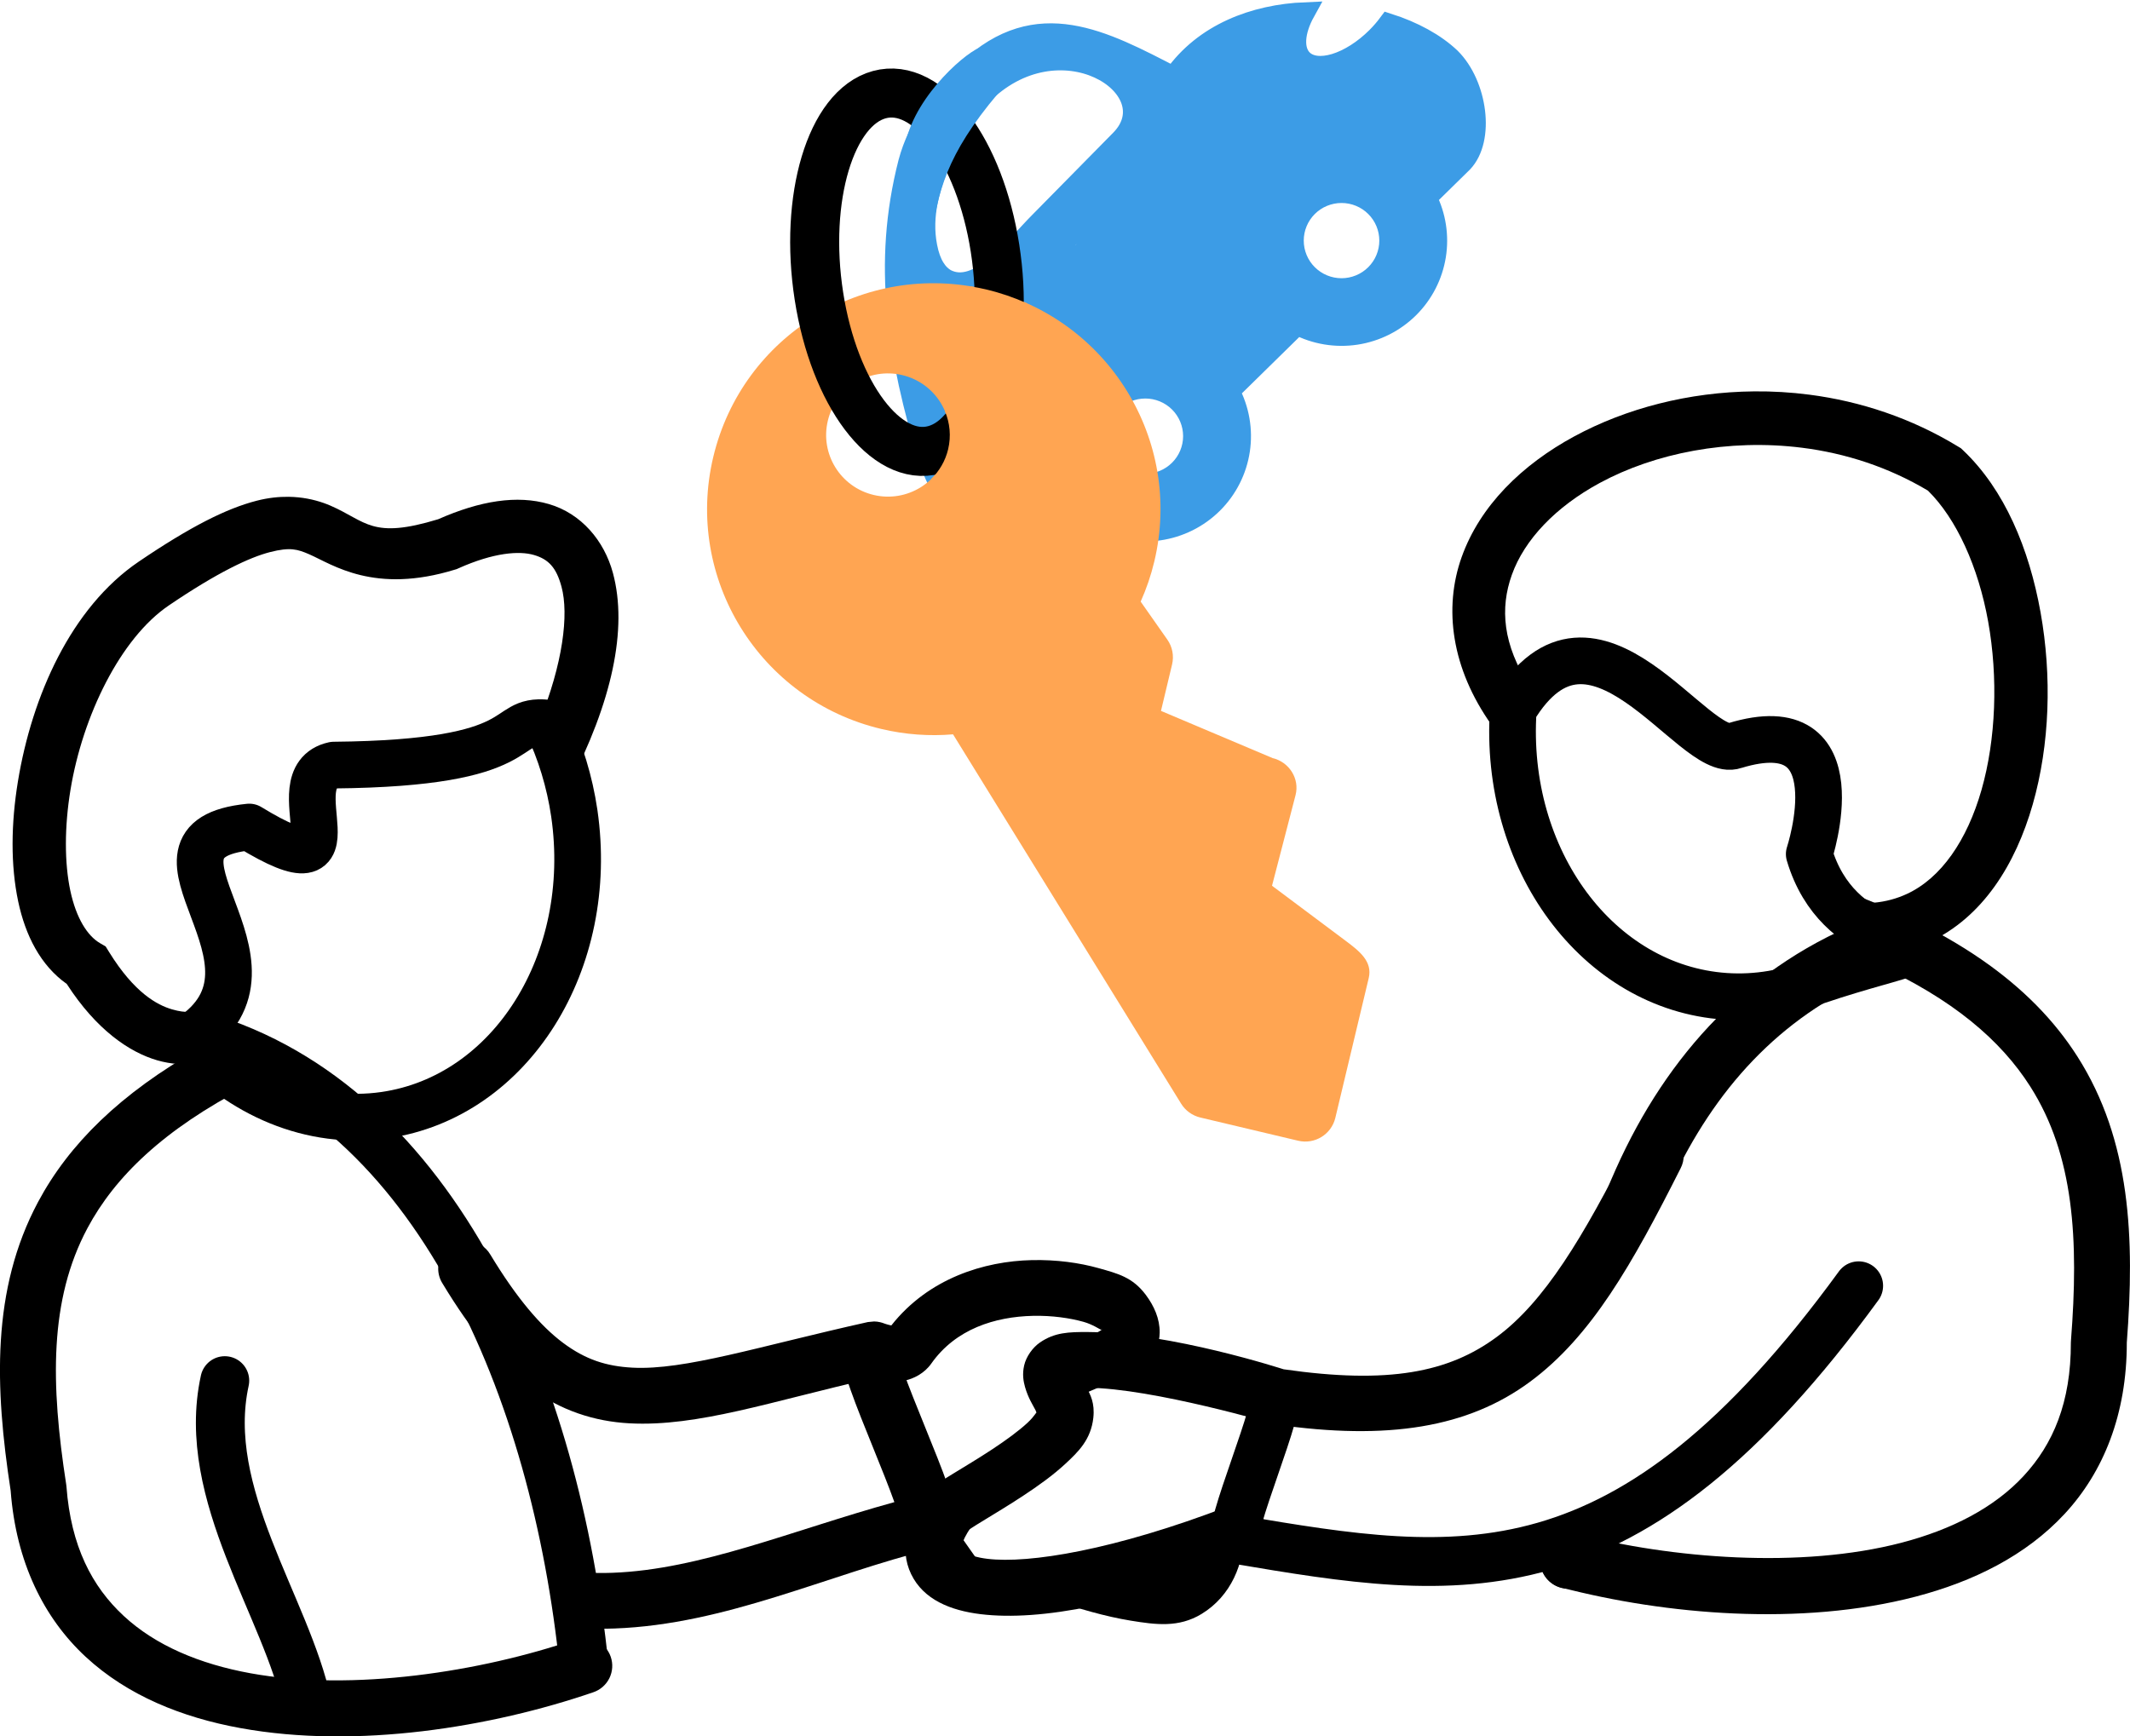
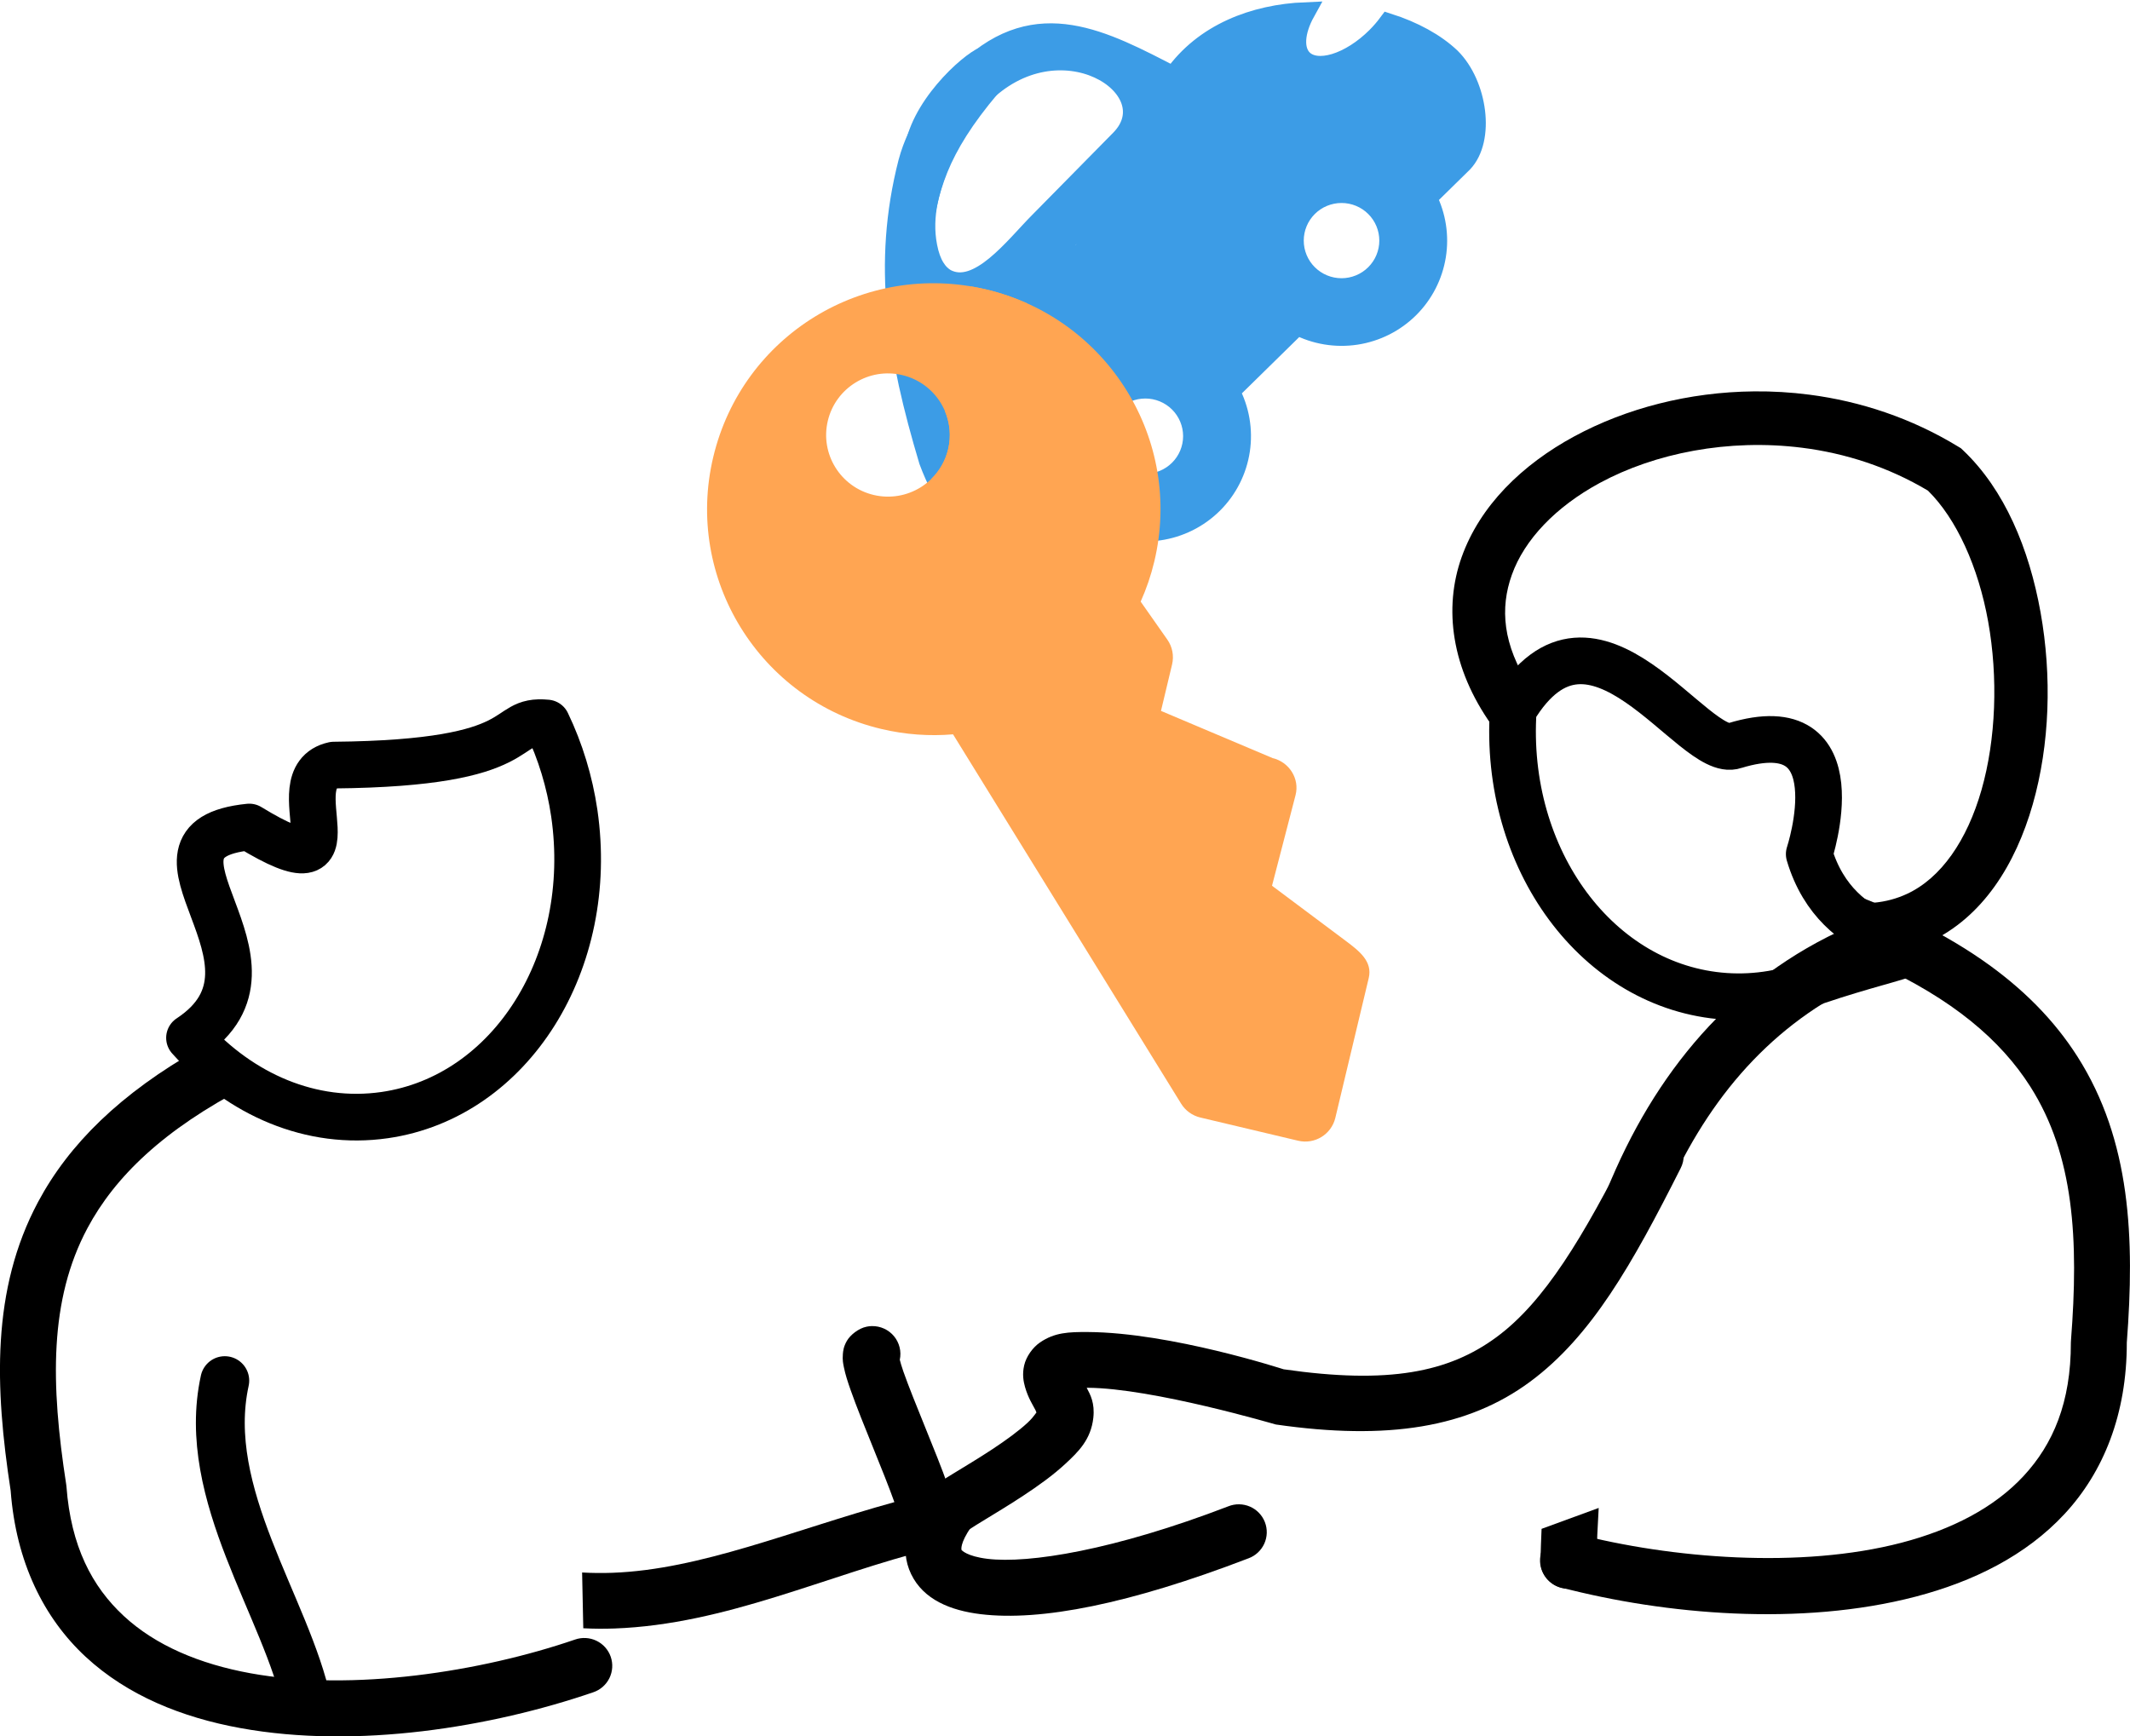
<svg xmlns="http://www.w3.org/2000/svg" width="130" height="106" viewBox="0 0 130 106" fill="none">
  <g clip-path="url(#clip0_18_2608)">
-     <path d="M28.527 75.743C28.216 75.73 27.908 75.801 27.635 75.949C27.362 76.097 27.135 76.317 26.978 76.585C26.821 76.852 26.741 77.157 26.745 77.467C26.749 77.777 26.838 78.079 27.002 78.342C28.752 81.24 30.445 83.303 32.324 84.703C34.202 86.104 36.275 86.774 38.417 86.888C42.596 87.11 47.072 85.544 53.279 84.133C53.467 84.188 53.656 84.247 53.923 84.289C54.28 84.344 54.705 84.384 55.226 84.277C55.748 84.17 56.414 83.845 56.836 83.245C58.327 81.124 60.728 80.38 63.048 80.327C64.209 80.301 65.316 80.464 66.126 80.692C66.695 80.852 67.119 81.152 67.229 81.192C67.042 81.31 66.618 81.543 66.083 81.678C65.914 81.72 65.782 81.737 65.628 81.766C65.428 81.785 65.11 81.808 64.972 81.826C64.804 81.847 64.708 81.856 64.512 81.904C64.463 81.916 64.408 81.928 64.3 81.968C64.245 81.987 64.178 82.012 64.065 82.074C64.008 82.105 63.94 82.144 63.849 82.212C63.758 82.281 63.506 82.557 63.506 82.558C63.506 82.558 63.175 83.439 63.175 83.439C63.175 83.44 63.471 84.54 63.471 84.54C63.471 84.54 63.838 84.933 63.973 85.017C64.108 85.102 64.207 85.141 64.286 85.17C64.603 85.287 64.672 85.267 64.749 85.274C65.057 85.301 65.091 85.279 65.227 85.268C65.362 85.258 65.513 85.242 65.685 85.218C65.77 85.207 65.881 85.181 65.986 85.16L70.318 83.274C70.251 83.225 70.184 83.175 70.119 83.121C70.478 82.64 70.775 82.036 70.779 81.343C70.786 80.502 70.439 79.723 69.927 79.04C69.123 77.967 68.216 77.743 67.052 77.416C65.889 77.089 64.487 76.891 62.97 76.925C60.077 76.991 56.678 78.026 54.4 80.913C54.306 80.895 54.2 80.869 54.113 80.841C54.062 80.825 54.019 80.811 53.981 80.798C53.962 80.791 53.947 80.785 53.915 80.774C53.899 80.769 53.884 80.762 53.835 80.747C53.811 80.74 53.782 80.73 53.708 80.713C53.672 80.704 53.625 80.693 53.535 80.682C53.49 80.677 53.35 80.67 53.35 80.67C53.35 80.67 52.97 80.706 52.97 80.706C52.964 80.707 52.958 80.709 52.952 80.71C46.317 82.188 41.789 83.659 38.599 83.49C37.004 83.405 35.736 82.998 34.368 81.978C33.001 80.959 31.541 79.26 29.927 76.588C29.783 76.341 29.58 76.135 29.335 75.987C29.09 75.84 28.813 75.756 28.527 75.743L28.527 75.743ZM67.191 81.077C67.275 81.19 67.235 81.126 67.259 81.174C67.259 81.174 67.257 81.175 67.257 81.176C67.247 81.156 67.226 81.124 67.191 81.077L67.191 81.077ZM75.233 90.22L73.514 93.75L72.481 94.139C72.421 94.837 72.176 95.246 71.555 95.622C71.657 95.56 70.777 95.774 69.557 95.575C69.316 95.536 69.059 95.485 68.794 95.428L61.67 96.706C62.456 97.019 63.28 97.326 64.122 97.618C65.786 98.196 67.472 98.683 69.006 98.933C70.541 99.183 71.937 99.373 73.329 98.529C75.15 97.426 75.949 95.407 75.911 93.548C75.888 92.421 75.633 91.303 75.233 90.22ZM57.238 90.937C56.866 90.927 56.5 91.039 56.197 91.256C55.895 91.472 55.671 91.781 55.561 92.136C55.451 92.491 55.461 92.872 55.589 93.221C55.716 93.57 55.955 93.868 56.268 94.069C57.143 94.665 58.579 95.396 60.292 96.134L57.23 91.782L58.532 91.464C58.393 91.385 58.273 91.314 58.194 91.26C57.915 91.059 57.582 90.946 57.238 90.937Z" fill="black" />
    <path d="M53.214 80.953C53.205 80.953 53.195 80.953 53.186 80.953C53.089 80.957 52.992 80.968 52.898 80.988C52.395 81.086 51.89 81.502 51.688 81.853C51.486 82.204 51.459 82.461 51.443 82.653C51.411 83.038 51.461 83.245 51.505 83.467C51.595 83.912 51.736 84.344 51.915 84.854C52.273 85.873 52.786 87.136 53.295 88.394C53.791 89.617 54.272 90.815 54.586 91.699C48.326 93.427 42.753 95.819 37.375 96.013C36.761 96.035 36.146 96.029 35.528 95.995L35.599 99.399C36.236 99.432 36.869 99.436 37.499 99.413C44.316 99.167 50.456 96.147 56.956 94.534C57.464 94.408 57.928 93.974 58.109 93.632C58.289 93.29 58.312 93.046 58.325 92.859C58.351 92.486 58.302 92.278 58.257 92.056C58.166 91.613 58.024 91.177 57.844 90.666C57.485 89.643 56.971 88.378 56.462 87.121C55.952 85.863 55.447 84.614 55.137 83.731C55.017 83.389 54.963 83.184 54.917 83.009C54.971 82.758 54.967 82.499 54.905 82.249C54.844 82.001 54.728 81.769 54.564 81.571C54.4 81.373 54.194 81.215 53.96 81.108C53.726 81.001 53.471 80.948 53.214 80.953L53.214 80.953Z" fill="black" />
    <path d="M12.187 64.012C7.348 66.743 4.203 69.855 2.324 73.374C-0.533 78.725 -0.318 84.692 0.651 91.001C0.651 91.002 0.651 91.003 0.651 91.004C0.979 95.36 2.67 98.768 5.226 101.139C7.784 103.51 11.114 104.846 14.68 105.494C21.812 106.791 30.013 105.43 36.202 103.309C36.416 103.237 36.613 103.125 36.783 102.977C36.953 102.829 37.092 102.649 37.192 102.448C37.291 102.246 37.35 102.027 37.364 101.803C37.379 101.578 37.348 101.353 37.275 101.141C37.202 100.928 37.087 100.733 36.937 100.564C36.787 100.396 36.606 100.26 36.403 100.162C36.2 100.064 35.979 100.008 35.754 99.995C35.529 99.983 35.304 100.015 35.091 100.09C29.374 102.05 21.53 103.281 15.293 102.147C12.175 101.58 9.49 100.445 7.553 98.648C5.615 96.851 4.33 94.394 4.056 90.747C4.052 90.703 4.047 90.658 4.04 90.614C3.092 84.499 2.994 79.362 5.338 74.973C7.003 71.855 9.973 68.949 15.105 66.3C14.061 65.673 13.081 64.904 12.187 64.012L12.187 64.012Z" fill="black" />
-     <path d="M12.27 63.256C26.652 67.46 33.928 84.812 35.646 101.699" stroke="black" stroke-width="2.982" stroke-linecap="round" stroke-linejoin="round" />
-     <path d="M17.619 30.328C17.017 30.32 16.365 30.388 15.671 30.566C13.819 31.041 11.614 32.151 8.471 34.284C4.323 37.1 1.947 42.517 1.096 47.69C0.67 50.277 0.641 52.819 1.113 55.042C1.549 57.093 2.467 58.931 4.074 60.066C5.889 62.883 7.914 64.239 9.593 64.727C11.325 65.231 12.787 64.79 12.787 64.79L12.547 64.851L13.004 64.772C12.501 64.336 12.02 63.864 11.565 63.357C12.486 62.752 13.083 62.094 13.451 61.409L11.869 61.682L11.752 61.72C11.752 61.72 11.417 61.884 10.502 61.618C9.588 61.352 8.196 60.604 6.661 58.122L6.449 57.779L6.1 57.574C5.341 57.132 4.651 56.061 4.291 54.37C3.932 52.679 3.929 50.479 4.302 48.214C5.047 43.684 7.356 38.961 10.3 36.962C13.282 34.937 15.242 34.021 16.479 33.704C17.097 33.545 17.52 33.502 17.876 33.537C18.233 33.573 18.524 33.686 18.878 33.84C20.294 34.458 22.84 36.296 27.784 34.768L27.879 34.739L27.97 34.698C30.143 33.724 31.695 33.619 32.586 33.879C33.477 34.139 33.953 34.642 34.27 35.817C34.725 37.503 34.365 40.499 32.894 44.116C33.037 44.112 33.195 44.118 33.373 44.136C33.951 45.341 34.399 46.616 34.715 47.931C37.337 42.883 38.331 38.395 37.408 34.976C36.875 33.001 35.47 31.346 33.499 30.771C31.556 30.204 29.3 30.569 26.745 31.697C22.678 32.938 22.375 31.83 20.181 30.873C19.628 30.633 18.962 30.437 18.204 30.361C18.015 30.343 17.82 30.331 17.619 30.328L17.619 30.328Z" fill="black" />
    <path d="M20.372 46.706C16.808 47.486 22.48 54.93 15.213 50.486C7.232 51.294 18.511 58.788 11.566 63.357C14.677 66.824 19.01 68.716 23.475 68.073C31.184 66.961 36.367 58.711 35.051 49.645C34.769 47.723 34.2 45.858 33.374 44.136C30.468 43.848 32.715 46.591 20.372 46.706V46.706Z" stroke="black" stroke-width="2.849" stroke-linecap="round" stroke-linejoin="round" />
    <path d="M13.719 84.282C12.197 91.229 17.509 98.141 18.748 104.063" stroke="black" stroke-width="2.982" stroke-linecap="round" stroke-linejoin="round" />
    <path d="M59.059 4.242C57.415 5.817 56.011 7.687 55.417 9.919C53.824 16.154 54.746 21.655 56.684 28.14C58.414 32.804 62.265 36.148 66.971 31.837L67.079 31.731C68.19 32.341 69.469 32.575 70.725 32.398C71.98 32.221 73.144 31.642 74.041 30.749C74.927 29.866 75.505 28.723 75.69 27.488C75.876 26.252 75.658 24.991 75.071 23.888L79.177 19.857C80.28 20.43 81.538 20.638 82.768 20.45C83.998 20.262 85.136 19.689 86.016 18.813C86.885 17.946 87.457 16.829 87.653 15.619C87.848 14.41 87.657 13.17 87.106 12.075L89.284 9.937C90.65 8.515 90.186 5.151 88.546 3.522C87.607 2.627 86.267 1.9 84.733 1.409C84.514 1.704 84.267 1.99 84 2.258C83.223 3.032 82.314 3.611 81.472 3.867C80.631 4.123 79.926 4.035 79.512 3.624C79.232 3.344 79.099 2.928 79.127 2.418C79.156 1.909 79.345 1.326 79.674 0.731C76.556 0.86 73.469 2.019 71.619 4.654C67.38 2.469 63.312 0.221 59.059 4.242L59.059 4.242ZM59.865 5.896C64.644 0.989 71.405 5.393 68.381 8.505L63.435 13.527C61.938 15.025 59.708 18.048 57.738 17.012C57.243 16.724 56.813 16.137 56.606 15.046C56.234 13.147 56.789 11.338 57.489 9.647C58.163 8.032 58.98 6.805 59.865 5.896V5.896ZM65.239 14.514C65.374 14.379 65.518 14.256 65.665 14.153C65.811 14.05 65.956 13.968 66.091 13.912C66.226 13.856 66.348 13.827 66.452 13.827C66.555 13.827 66.637 13.855 66.693 13.911C66.748 13.967 66.777 14.048 66.777 14.151C66.777 14.254 66.748 14.376 66.692 14.511C66.635 14.646 66.553 14.79 66.45 14.936C66.346 15.081 66.223 15.226 66.088 15.36C65.815 15.632 65.509 15.849 65.236 15.961C64.964 16.074 64.747 16.075 64.635 15.962C64.522 15.85 64.522 15.634 64.635 15.363C64.749 15.091 64.966 14.786 65.239 14.514ZM67.85 24.578C68.394 24.036 69.133 23.731 69.903 23.731C70.672 23.731 71.41 24.036 71.955 24.578C72.499 25.121 72.805 25.857 72.805 26.624C72.805 27.391 72.499 28.127 71.955 28.669C71.41 29.212 70.672 29.517 69.903 29.517C69.133 29.517 68.394 29.212 67.85 28.669C67.306 28.127 67 27.391 67 26.624C67 25.857 67.306 25.121 67.85 24.578ZM79.825 12.642C80.37 12.099 81.108 11.795 81.878 11.795C82.647 11.795 83.386 12.099 83.93 12.642C84.474 13.184 84.78 13.92 84.78 14.688C84.78 15.455 84.474 16.191 83.93 16.733C83.66 17.002 83.341 17.215 82.988 17.36C82.636 17.506 82.259 17.581 81.878 17.581C81.496 17.581 81.119 17.506 80.767 17.361C80.415 17.215 80.094 17.002 79.825 16.733C79.555 16.465 79.342 16.146 79.196 15.795C79.05 15.444 78.975 15.068 78.975 14.688C78.975 14.308 79.05 13.931 79.196 13.581C79.342 13.229 79.556 12.911 79.825 12.642Z" fill="#3C9CE6" stroke="#3C9CE6" stroke-width="1.193" />
    <path d="M111.169 53.903C113.431 57.889 117.969 57.518 116.573 58.126C116.125 58.321 115.398 58.522 114.399 58.807C119.19 60.977 122.125 63.516 123.914 66.329C126.585 70.529 126.878 75.658 126.398 81.827C126.394 81.871 126.391 81.916 126.391 81.961C126.398 85.619 125.302 88.165 123.507 90.103C121.711 92.041 119.12 93.376 116.054 94.177C109.922 95.779 102.007 95.145 96.157 93.623C95.939 93.562 95.711 93.546 95.486 93.574C95.261 93.602 95.044 93.674 94.848 93.787C94.652 93.9 94.48 94.05 94.342 94.229C94.205 94.409 94.104 94.614 94.047 94.832C93.99 95.051 93.977 95.278 94.009 95.502C94.041 95.725 94.117 95.94 94.233 96.134C94.349 96.328 94.502 96.497 94.685 96.631C94.867 96.766 95.074 96.862 95.294 96.916C101.627 98.563 109.906 99.3 116.919 97.468C120.425 96.552 123.646 94.969 126.015 92.411C128.385 89.854 129.81 86.327 129.805 81.958C130.291 75.593 130.054 69.627 126.797 64.507C124.003 60.114 119.111 56.575 111.167 53.903H111.169Z" fill="black" />
    <path d="M114.845 55.895C114.634 55.897 114.425 55.937 114.229 56.014C106.763 58.825 101.73 64.421 98.623 71.361C97.831 73.13 97.157 74.989 96.59 76.918L99.724 73.723L102.491 71.181C105.318 65.634 109.434 61.458 115.436 59.198C115.801 59.066 116.11 58.815 116.312 58.485C116.514 58.155 116.597 57.766 116.549 57.383C116.5 56.999 116.321 56.644 116.043 56.375C115.764 56.106 115.402 55.94 115.016 55.903C114.959 55.898 114.902 55.895 114.845 55.895V55.895ZM97.573 92.054L94.087 93.33C94.059 93.96 94.036 94.592 94.02 95.227C94.011 95.452 94.048 95.676 94.127 95.887C94.207 96.098 94.327 96.291 94.482 96.455C94.636 96.619 94.822 96.751 95.028 96.843C95.235 96.935 95.457 96.985 95.683 96.991C95.909 96.996 96.134 96.957 96.344 96.876C96.555 96.794 96.747 96.672 96.91 96.516C97.073 96.359 97.203 96.173 97.293 95.966C97.382 95.76 97.43 95.537 97.433 95.312C97.46 94.217 97.507 93.131 97.573 92.054H97.573Z" fill="black" />
    <path d="M107.058 23.892C103.065 23.929 99.234 24.934 96.093 26.633C92.877 28.373 90.323 30.884 89.209 34.009C88.094 37.133 88.584 40.806 91.035 44.256L91.086 44.328L92.347 45.746C92.303 44.951 92.305 44.141 92.361 43.32C92.694 42.764 93.033 42.302 93.376 41.917C91.703 39.342 91.547 37.123 92.271 35.094C93.038 32.943 94.951 30.936 97.642 29.48C101.006 27.66 105.491 26.768 109.983 27.333C112.619 27.664 115.252 28.509 117.667 29.95C119.41 31.666 120.746 34.611 121.344 37.95C121.955 41.357 121.821 45.127 120.939 48.215C120.057 51.303 118.471 53.606 116.377 54.574C115.17 55.132 113.693 55.332 111.852 54.907C113.789 57.294 116.554 57.562 116.811 57.88C117.13 57.775 117.441 57.652 117.744 57.512C121.012 56.001 123.019 52.76 124.064 49.102C125.109 45.443 125.237 41.264 124.541 37.382C123.846 33.501 122.346 29.887 119.804 27.481L119.68 27.364L119.533 27.275C116.654 25.516 113.542 24.497 110.438 24.094C109.306 23.946 108.176 23.881 107.058 23.892Z" fill="black" />
    <path d="M105.868 45.518C113.372 43.22 110.423 52.139 110.423 52.139C112.161 58.005 118.147 57.44 116.572 58.126C115.703 58.504 113.806 58.9 110.843 59.901C109.11 60.617 107.237 60.95 105.304 60.82C97.533 60.294 91.738 52.459 92.36 43.32C97.243 35.176 103.376 46.414 105.868 45.518V45.518Z" stroke="black" stroke-width="2.849" stroke-linecap="round" stroke-linejoin="round" />
-     <path d="M113.439 78.492C99.274 97.929 89.122 96.286 75.462 93.978C74.704 93.85 78.474 85.242 77.701 85.152" stroke="black" stroke-width="2.982" stroke-linecap="round" stroke-linejoin="round" />
    <path d="M101.142 68.841C100.807 68.824 100.475 68.906 100.186 69.076C99.897 69.246 99.665 69.497 99.519 69.797C96.611 75.562 94.26 79.471 91.338 81.625C88.417 83.78 84.753 84.515 78.346 83.59C78.307 83.584 71.479 81.347 66.406 81.315C65.221 81.308 64.365 81.34 63.475 81.951C63.03 82.257 62.632 82.81 62.507 83.353C62.382 83.895 62.466 84.342 62.563 84.681C62.759 85.358 63.038 85.769 63.197 86.08C63.243 86.169 63.244 86.202 63.261 86.259C63.25 86.169 63.173 86.427 62.708 86.859C62.181 87.349 61.392 87.925 60.579 88.461C59.766 88.998 58.927 89.5 58.245 89.917C57.904 90.126 57.603 90.31 57.341 90.486C57.08 90.662 56.933 90.607 56.479 91.259C55.416 92.786 54.854 94.527 55.608 96.092C56.363 97.656 58.022 98.317 59.855 98.539C63.519 98.983 68.933 97.919 76.198 95.13C76.41 95.052 76.605 94.933 76.77 94.779C76.936 94.625 77.069 94.44 77.163 94.235C77.256 94.029 77.307 93.807 77.314 93.582C77.32 93.356 77.282 93.132 77.2 92.921C77.119 92.711 76.996 92.519 76.84 92.356C76.683 92.193 76.496 92.062 76.288 91.973C76.081 91.883 75.857 91.835 75.631 91.832C75.404 91.828 75.18 91.87 74.97 91.954C67.991 94.635 62.78 95.465 60.266 95.16C59.009 95.007 58.693 94.633 58.686 94.618C58.679 94.604 58.571 94.223 59.283 93.2C58.931 93.706 59.077 93.424 59.249 93.308C59.422 93.192 59.7 93.02 60.03 92.819C60.69 92.416 61.568 91.89 62.462 91.3C63.356 90.711 64.265 90.065 65.037 89.347C65.809 88.629 66.581 87.886 66.729 86.552C66.828 85.653 66.547 85.137 66.325 84.721C66.376 84.719 66.332 84.718 66.384 84.718C70.357 84.743 77.817 86.951 77.856 86.957C77.856 86.957 77.856 86.958 77.856 86.958C84.727 87.951 89.604 87.138 93.368 84.362C97.133 81.586 99.617 77.18 102.569 71.327C102.701 71.074 102.768 70.792 102.762 70.507C102.756 70.222 102.679 69.943 102.537 69.696C102.395 69.448 102.193 69.24 101.949 69.091C101.705 68.942 101.428 68.856 101.142 68.841V68.841Z" fill="black" />
    <path d="M60.196 17.671C67.629 19.435 72.22 26.871 70.45 34.279C70.246 35.135 69.965 35.951 69.618 36.726L71.246 39.046C71.555 39.486 71.66 40.037 71.536 40.559L70.858 43.397L77.672 46.279C78.686 46.52 79.332 47.539 79.07 48.544L77.635 54.071L82.14 57.441C82.973 58.065 83.779 58.696 83.538 59.706L81.499 68.242C81.257 69.253 80.24 69.877 79.227 69.636L73.258 68.22C72.771 68.104 72.35 67.801 72.088 67.376L58.167 44.828C56.736 44.949 55.261 44.85 53.788 44.5C46.355 42.736 41.764 35.3 43.534 27.892C45.309 20.461 52.742 15.902 60.196 17.671ZM53.322 30.215C55.349 30.695 57.383 29.448 57.866 27.427C58.349 25.407 57.096 23.379 55.069 22.898C53.042 22.416 51.008 23.664 50.525 25.685C50.042 27.706 51.294 29.733 53.322 30.215Z" fill="#FFA552" />
-     <path d="M53.668 5.778C50.7 6.585 49.05 12.093 49.982 18.08C50.914 24.067 54.075 28.266 57.042 27.458C60.01 26.651 61.661 21.143 60.729 15.156C59.797 9.169 56.636 4.97 53.668 5.778Z" stroke="black" stroke-width="2.992" stroke-linecap="round" stroke-linejoin="round" />
    <path d="M59.277 17.488C59.318 18.172 58.424 18.095 58.327 18.64C58.131 19.733 58.579 21.293 58.29 22.256C57.98 23.292 58.059 24.643 57.675 25.109C57.972 25.817 58.059 26.622 57.867 27.427C57.694 28.148 57.322 28.768 56.825 29.249C56.984 29.223 58.159 30.706 58.321 30.662C60.686 30.018 62.691 27.956 63.463 25.38C63.925 23.839 62.647 20.339 62.663 18.509C61.883 18.16 61.06 17.876 60.197 17.671C59.89 17.598 59.584 17.54 59.277 17.488H59.277Z" fill="#FFA552" />
    <path d="M55.185 9.287C55.454 6.281 58.734 3.341 59.748 2.931L62.231 4.229C58.358 8.371 57.439 10.828 56.989 13.607L55.185 9.287Z" fill="#3C9CE6" />
  </g>
  <defs>
    <clipPath id="clip0_18_2608">
      <rect width="130" height="106" fill="white" />
    </clipPath>
  </defs>
</svg>